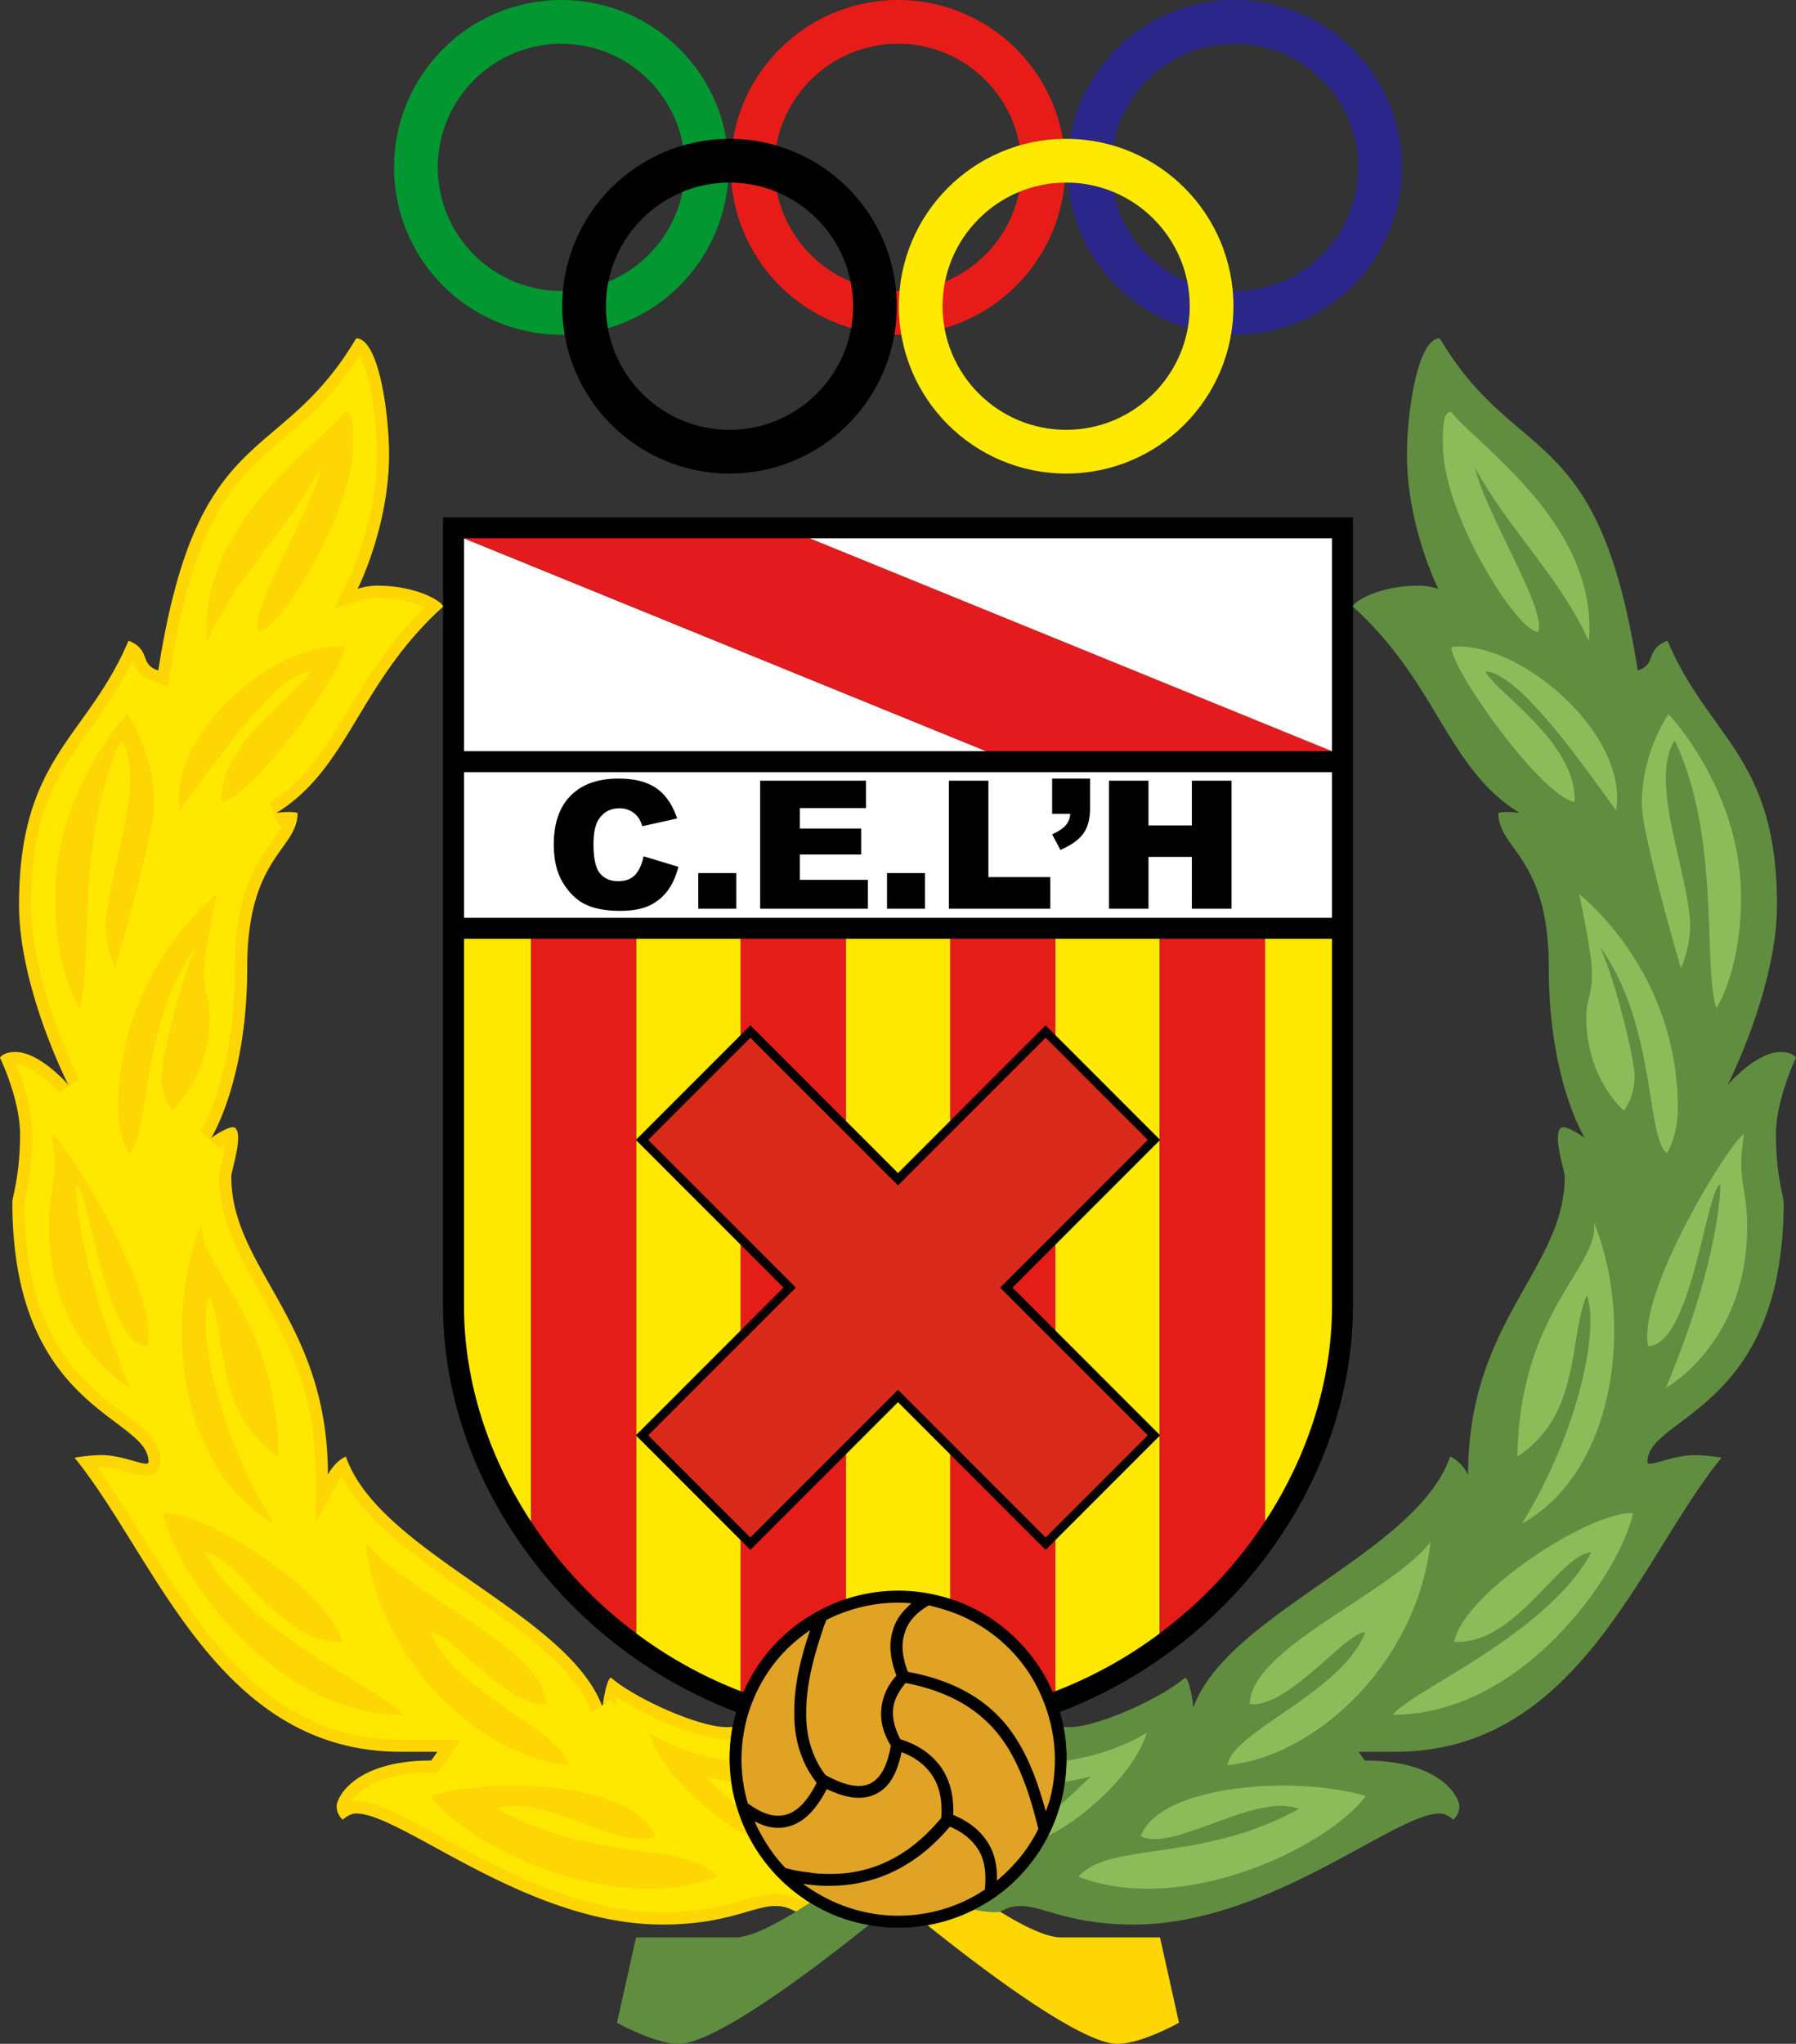
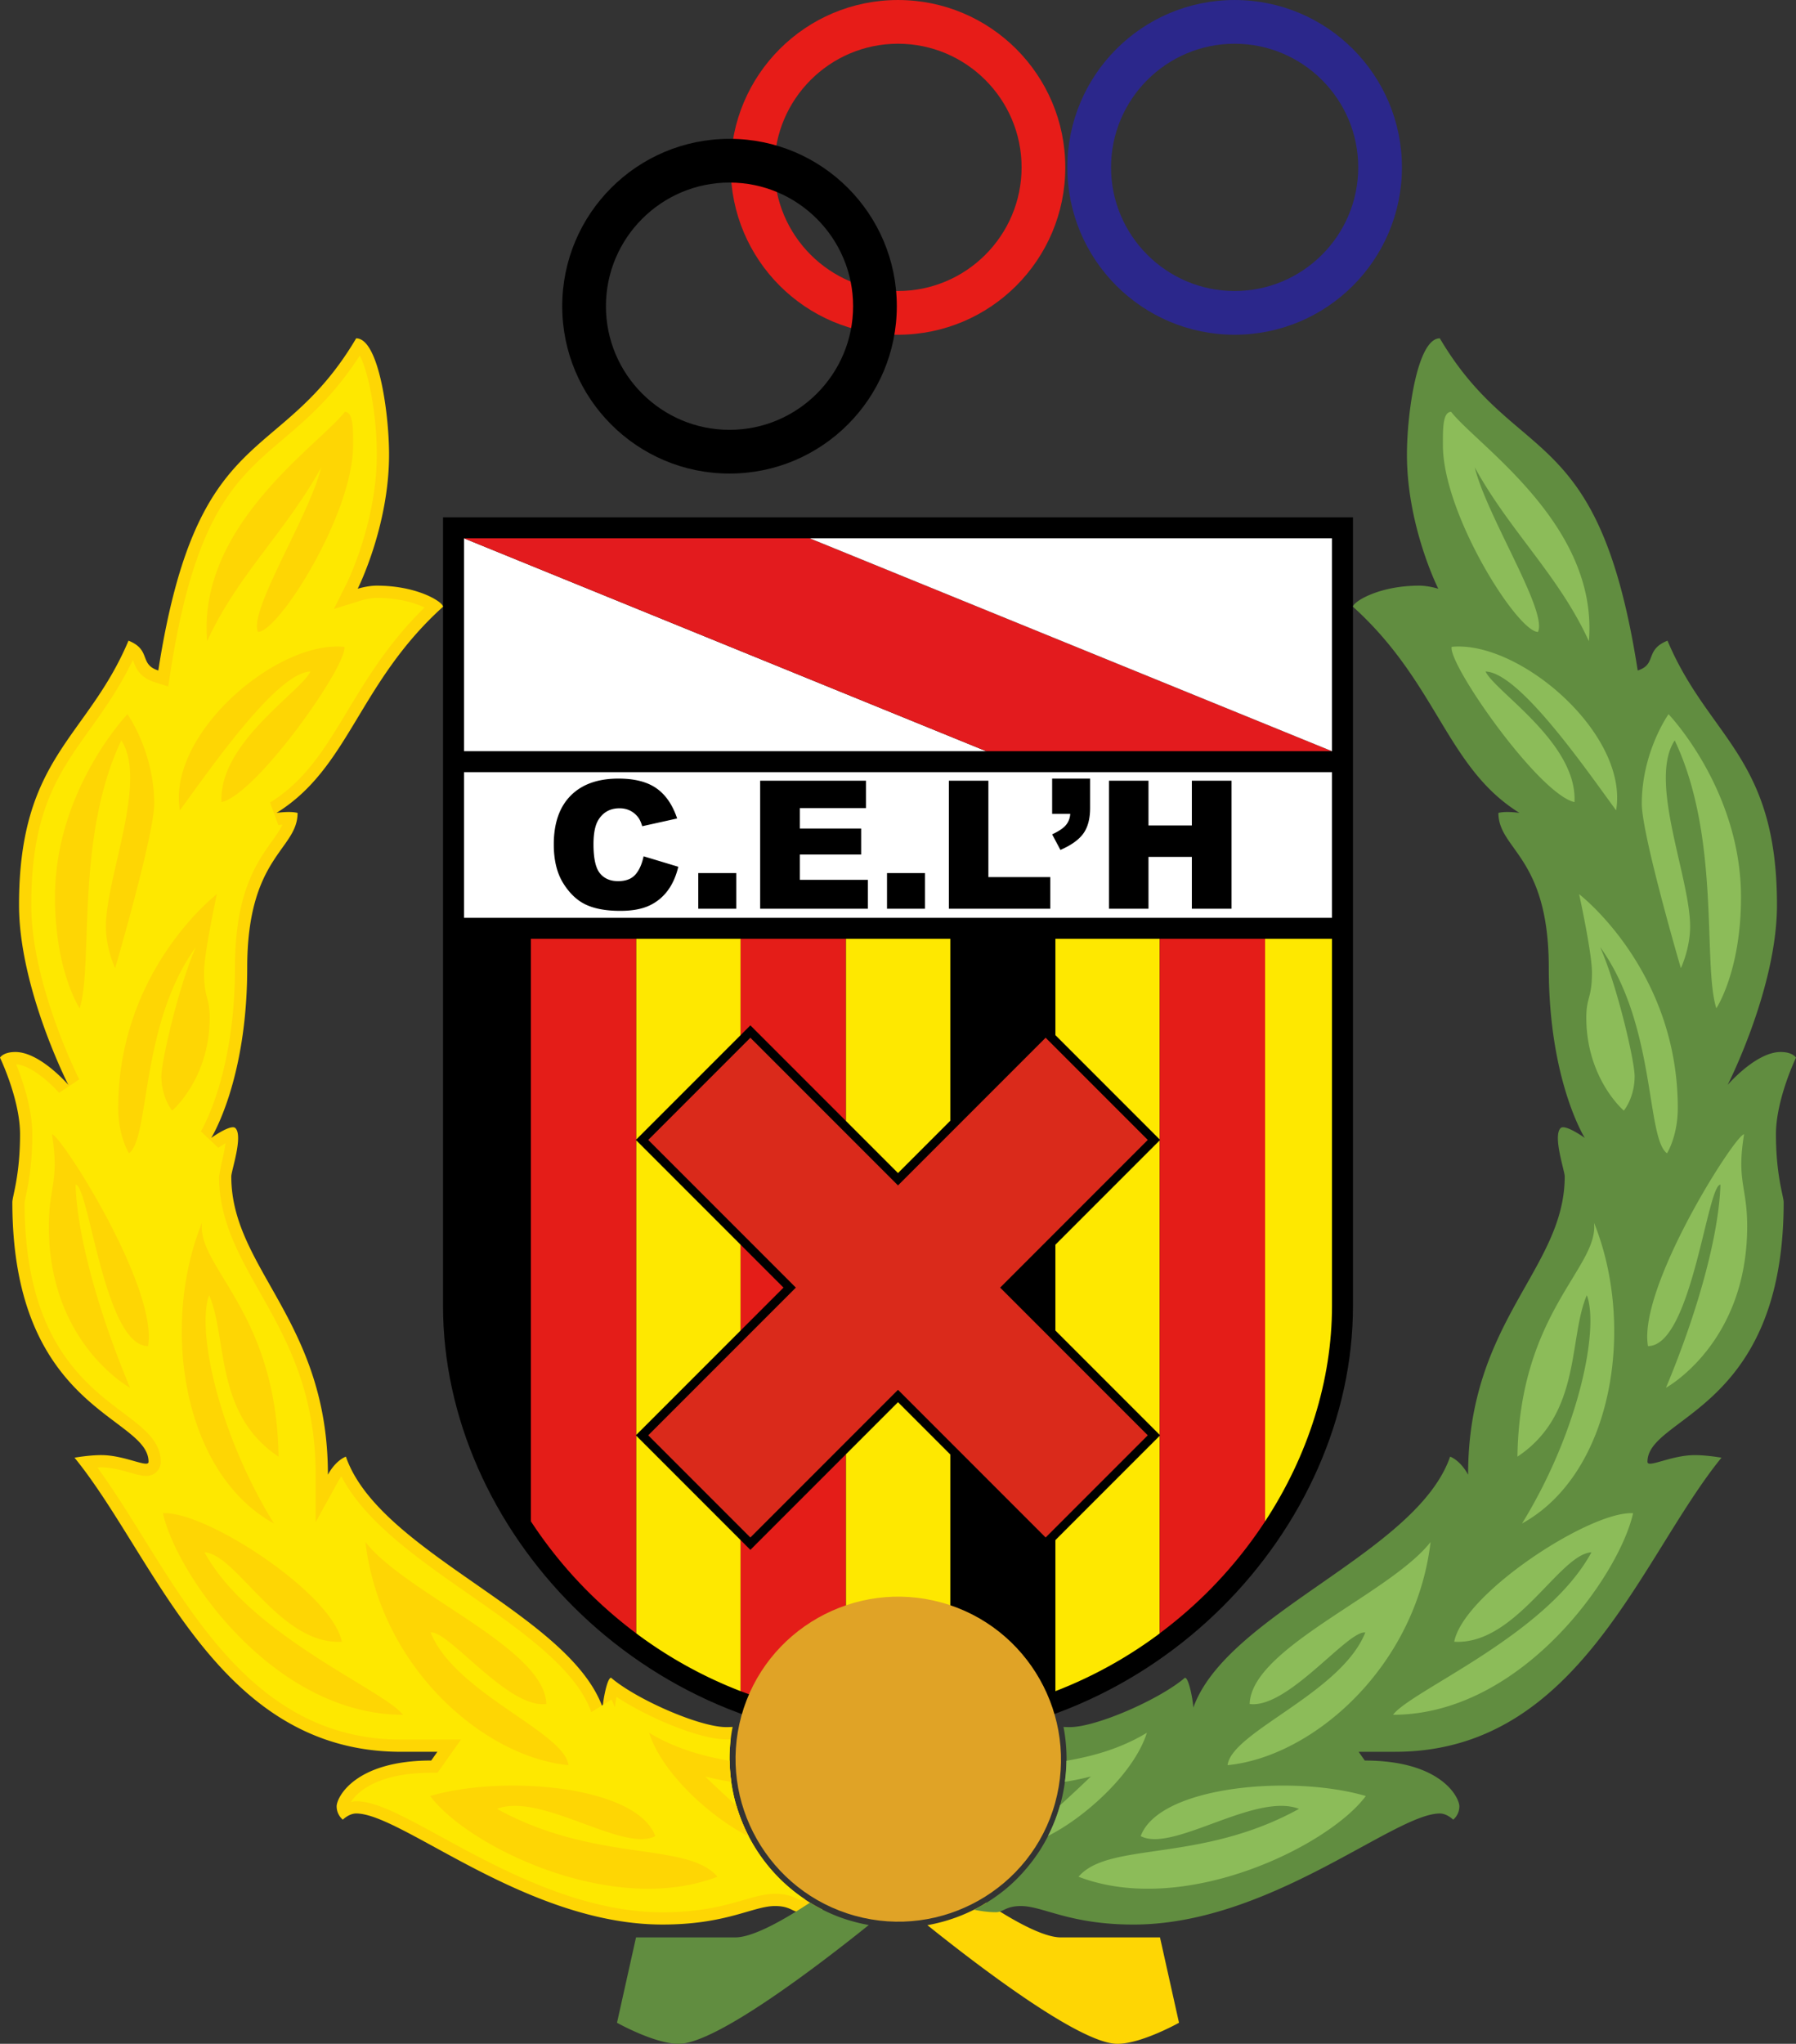
<svg xmlns="http://www.w3.org/2000/svg" xml:space="preserve" version="1.2" viewBox="-134.32 2.52 489.23 556.5">
  <rect x="-134.32" y="2.52" width="489.23" height="556.5" fill="#333333" stroke="none" />
  <path d="M234.228 143.38v214.743c0 60.48-53.654 118.581-123.934 118.581S-13.64 418.602-13.64 358.124V143.38h247.87z" />
-   <path fill="#fee800" d="M10.3 258.138H-7.926v99.986c0 20.295 6.494 40.75 18.226 58.638V258.138z" />
  <path fill="#e41d18" d="M38.887 393.333s.04-.038.113-.112v-80.204c-.073-.074-.113-.112-.113-.112l.113-.113v-54.654H10.301v158.624a119.869 119.869 0 0 0 15.702 19.281c4.103 4.081 8.45 7.82 12.997 11.223v-53.82l-.113-.113z" />
  <path fill="#fee800" d="M67.42 364.798v-23.362L39 313.016v80.204c1.46-1.46 17.063-17.062 28.42-28.422zM67.42 284.37v-26.232H39v54.653zM39 393.444v53.821a118.83 118.83 0 0 0 28.421 15.732v-41.13l-28.42-28.423z" />
  <path fill="#e41d18" d="M70.08 281.711s14.424 14.426 26.04 26.04v-49.613H67.421v26.232l2.658-2.659zM79.102 353.118c-1.023-1.023-5.783-5.78-11.682-11.682v23.362c5.9-5.898 10.66-10.656 11.682-11.68zM70.08 424.526l-2.66-2.659v41.131c9.185 3.548 18.812 5.932 28.7 7.116v-71.627l-26.04 26.04z" />
  <path fill="#fee800" d="m110.295 321.924 14.245-14.245v-49.54H96.12v49.611c7.017 7.018 13.01 13.01 14.175 14.174zM110.295 384.312c-1.164 1.164-7.157 7.155-14.175 14.175v71.632c4.675.557 9.4.872 14.175.872 4.798 0 9.55-.319 14.245-.88v-71.554l-14.245-14.245z" />
-   <path fill="#e41d18" d="m150.51 281.711 2.658 2.66v-26.233H124.54v49.542l25.97-25.969zM153.17 364.798v-23.362l-11.682 11.682c1.023 1.024 5.781 5.782 11.681 11.68zM150.51 424.526s-14.368-14.366-25.97-25.969v71.554a118.466 118.466 0 0 0 28.628-7.102v-41.143l-2.659 2.66z" />
  <path fill="#fee800" d="M153.17 421.867v41.131a118.81 118.81 0 0 0 28.42-15.732v-53.82l-28.42 28.421zM181.59 393.221v-80.206c-1.458 1.456-17.064 17.063-28.422 28.421v23.362a308103.46 308103.46 0 0 0 28.421 28.423zM181.59 312.791v-54.653h-28.42v26.233z" />
  <path fill="#e41d18" d="M181.59 258.138v54.653l.111.113s-.04.038-.112.111v80.206c.072.073.112.111.112.111l-.112.111v53.802a121.958 121.958 0 0 0 12.997-11.203 119.972 119.972 0 0 0 15.703-19.28V258.137h-28.7z" />
  <path fill="#fee800" d="M210.29 416.761c11.731-17.889 18.225-38.343 18.225-58.638v-99.986H210.29v158.624z" />
  <path fill="#da2a1b" d="m110.295 380.943 40.214 40.215 27.826-27.825-40.215-40.215 40.215-40.214-27.826-27.825-40.214 40.214L70.08 285.08l-27.825 27.825 40.215 40.214-40.215 40.215 27.825 27.825z" />
  <path fill="#fff" d="M228.514 252.423v-39.646H-7.925v39.646h236.44z" />
  <path d="m40.998 235.676 9.45 2.851c-.635 2.647-1.634 4.858-2.998 6.633a13.004 13.004 0 0 1-5.078 4.018c-2.02.903-4.594 1.355-7.717 1.355-3.79 0-6.887-.55-9.288-1.65-2.402-1.1-4.475-3.035-6.219-5.804-1.744-2.77-2.616-6.315-2.616-10.637 0-5.76 1.535-10.189 4.604-13.283 3.07-3.094 7.413-4.64 13.028-4.64 4.395 0 7.85.89 10.363 2.666 2.514 1.78 4.382 4.51 5.604 8.192l-9.503 2.11c-.333-1.059-.682-1.833-1.047-2.324a6.207 6.207 0 0 0-2.214-1.896c-.873-.442-1.849-.664-2.928-.664-2.443 0-4.316.98-5.618 2.937-.984 1.453-1.475 3.734-1.475 6.844 0 3.852.584 6.493 1.756 7.921 1.171 1.43 2.817 2.143 4.938 2.143 2.057 0 3.611-.577 4.664-1.733 1.055-1.157 1.82-2.837 2.294-5.039zM55.891 240.243h10.343v9.712H55.891v-9.712zM72.745 215.096h28.823v7.455H83.561v5.564h16.695v7.087H83.561v6.878h18.533v7.875H72.746v-34.859zM107.3 240.243h10.341v9.712h-10.34v-9.712zM124.154 215.096h10.763v26.25h16.853v8.61h-27.615v-34.86zM152.285 214.518h10.342v7.975c0 2.936-.61 5.256-1.83 6.963-1.22 1.706-3.309 3.202-6.258 4.487l-2.254-4.24c1.834-.859 3.098-1.713 3.784-2.564.688-.85 1.072-1.854 1.151-3.014h-4.936v-9.607zM167.764 215.096h10.763v12.18h11.813v-12.18h10.814v34.86H190.34v-14.122h-11.813v14.122h-10.763v-34.86z" />
-   <path fill="#fff" d="M-7.925 207.063H134.34L-7.925 149.095v57.968z" />
+   <path fill="#fff" d="M-7.925 207.063H134.34L-7.925 149.095z" />
  <path fill="#e31b1e" d="M228.514 207.063 86.25 149.095H-7.925l142.264 57.968z" />
  <path fill="#fff" d="m86.25 149.095 142.265 57.968v-57.968H86.25z" />
-   <path fill="#029731" d="M18.593 2.523c-25.168 0-45.57 20.403-45.57 45.57s20.402 45.57 45.57 45.57c25.167 0 45.57-20.403 45.57-45.57.001-25.167-20.402-45.57-45.57-45.57zm0 79.235c-18.563 0-33.665-15.102-33.665-33.665S.03 14.428 18.593 14.428 52.258 29.53 52.258 48.093 37.156 81.758 18.593 81.758z" />
  <path fill="#2b278b" d="M156.425 48.093c0 25.167 20.403 45.57 45.57 45.57 25.168 0 45.57-20.403 45.57-45.57s-20.402-45.57-45.57-45.57c-25.166 0-45.57 20.403-45.57 45.57zm11.906 0c0-18.563 15.102-33.665 33.665-33.665 18.562 0 33.664 15.102 33.664 33.665s-15.103 33.665-33.664 33.665c-18.564 0-33.665-15.102-33.665-33.665z" />
  <path fill="#e71c18" d="M110.295 2.523c-25.168 0-45.57 20.403-45.57 45.57s20.402 45.57 45.57 45.57c25.167 0 45.57-20.403 45.57-45.57s-20.404-45.57-45.57-45.57zm0 79.235c-18.563 0-33.665-15.102-33.665-33.665s15.102-33.665 33.665-33.665 33.666 15.102 33.666 33.665-15.104 33.665-33.666 33.665z" />
  <path d="M64.4 40.323c-25.168 0-45.57 20.403-45.57 45.57s20.402 45.57 45.57 45.57c25.167 0 45.57-20.403 45.57-45.57s-20.403-45.57-45.57-45.57zm0 79.235c-18.563 0-33.665-15.102-33.665-33.665S45.837 52.228 64.4 52.228 98.064 67.33 98.064 85.893 82.962 119.558 64.4 119.558z" />
-   <path fill="#feea00" d="M156.101 40.323c-25.168 0-45.57 20.403-45.57 45.57s20.402 45.57 45.57 45.57c25.167 0 45.57-20.403 45.57-45.57s-20.403-45.57-45.57-45.57zm0 79.235c-18.563 0-33.666-15.102-33.666-33.665s15.104-33.665 33.666-33.665c18.562 0 33.665 15.102 33.665 33.665s-15.102 33.665-33.665 33.665z" />
  <path fill="#fed604" d="M70.454 504.07a46.237 46.237 0 0 1-6.028-23.954c.078-2.467.326-4.933.825-7.385-.542.031-1.116.053-1.75.053-7.28 0-24.5-7.56-31.36-13.44-1.26 0-2.52 8.261-2.24 8.261-9.1-25.759-60.9-42.14-70-68.46 0 0-2.66.84-4.9 4.9 0-42-26.32-56-26.32-81.2 0-1.54 3.291-10.989 1.12-13.16-1.189-1.189-6.58 2.66-6.58 2.66s9.8-15.54 9.8-46.34c0-30.38 13.72-32.06 13.72-42.14-2.1-.56-5.74 0-5.74 0 19.88-12.32 22.26-35.28 45.36-56.14 0-1.26-6.86-5.74-18.062-5.74-2.52 0-5.179.84-5.179.84s8.54-16.94 8.54-36.54c0-11.062-2.799-31.642-8.959-31.642-20.86 35.28-43.26 21.981-53.9 90.44-5.32-1.679-1.82-5.599-8.12-8.12-11.2 26.601-29.82 31.501-29.82 71.96 0 22.68 13.44 49 13.44 49s-7.7-8.96-14.42-8.96c-3.359 0-4.2 1.54-4.2 1.54s5.46 11.34 5.46 20.86c0 11.2-2.1 16.938-2.1 18.48 0 56.978 37.1 58.24 37.1 70.698 0 1.821-6.44-1.819-12.88-1.819-3.36 0-7.28.7-7.28.7 22.12 27.16 38.78 80.08 88.9 80.08h9.94l-1.68 2.38c-20.86 0-25.76 10.08-25.76 12.461 0 2.38 1.68 3.64 1.68 3.64s1.681-1.682 3.641-1.682c12.46 0 46.34 30.24 83.44 30.24 17.5 0 24.64-5.04 30.66-5.04 4.2 0 4.76 1.68 6.86 1.68 1.951 0 4.031-.287 6.066-.705-8.224-4.136-14.856-10.609-19.274-18.406z" />
  <path fill="#fee800" d="M70.454 504.07a46.237 46.237 0 0 1-6.028-23.954c.042-1.344.134-2.686.288-4.026-.39.016-.784.028-1.214.028-7.338 0-21.504-6.005-29.875-11.555-.237 1.186-.418 2.362-.43 2.847l-.918-2.137-5.52 3.441C22.597 456.94 7.713 446.57-6.68 436.546c-13.958-9.722-28.27-19.759-34.642-32.034-.252.35-.504.68-.76 1.144l-6.252 11.331v-12.942c0-22.79-8.087-37.088-15.222-49.702-5.707-10.09-11.098-19.622-11.098-31.499l.645-3.476c.287-1.182.873-3.643 1.116-5.553-.649.376-1.333.803-1.952 1.242l-4.76-4.483c.092-.15 9.291-15.274 9.291-44.569 0-20.347 5.886-28.575 10.184-34.583 1.258-1.759 2.161-3.092 2.751-4.345-.383.034-.788.033-1.124.083l-2.254-6.129c9.673-5.995 14.981-14.804 21.127-25.005 5.278-8.76 11.246-18.584 20.95-28.09-2.53-1.21-7-2.618-13.02-2.618-1.955 0-4.16.681-4.182.687l-7.492 2.334 3.516-7.013c.082-.164 8.183-16.515 8.183-35.042 0-11.187-2.38-22.909-4.659-26.926-7.054 10.952-14.346 17.205-20.844 22.722-12.893 10.944-24.027 20.396-30.728 63.515l-.597 3.835-3.7-1.169c-4.109-1.297-5.095-3.878-5.748-5.585-.064-.166-.12-.292-.18-.437-3.573 7.377-7.605 13.152-11.554 18.66-8.65 12.07-16.123 22.491-16.123 48.023 0 21.592 12.944 47.23 13.076 47.484l-5.495 3.691c-2.558-2.962-7.932-7.608-11.684-7.772 1.715 4.25 4.383 11.964 4.383 19.037 0 8.521-1.167 14.021-1.794 16.976l-.308 1.586c.002 37.08 16.172 49.243 26.874 57.291 5.488 4.128 10.23 7.693 10.23 13.327 0 1.214-.543 2.32-1.489 3.035-1.792 1.355-3.884.765-6.779-.054-2.312-.653-5.189-1.468-7.947-1.468-.339 0-.693.032-1.042.045 4.182 5.741 8.206 12.188 12.407 18.95 16.05 25.835 34.242 55.118 70.256 55.118h16.373l-6.386 9.048h-1.727c-14.504 0-20.216 5.211-21.857 7.98.462-.099.91-.228 1.417-.228 5.422 0 12.821 4.041 23.063 9.633 15.926 8.695 37.74 20.606 60.377 20.606 10.557 0 17.246-1.937 22.13-3.352 3.13-.906 5.831-1.688 8.53-1.688 3.212 0 4.954.828 6.107 1.378.484.23.651.301.752.301.47 0 .958-.037 1.445-.074a46.054 46.054 0 0 1-14.65-15.702z" />
  <path fill="#fed604" d="M-40.38 114.663c2.38 0 2.24 5.042 2.24 9.1 0 18.76-20.3 50.82-25.899 50.82-2.66-5.74 13.958-31.5 17.22-44.8-9.52 17.36-22.889 29.4-31.08 47.32-2.652-31.559 30.1-53.059 37.52-62.44zM-40.52 178.644c-18.48-1.82-48.3 23.8-44.8 44.52 8.12-11.06 26.32-37.52 35.56-37.8-2.52 5.46-25.06 19.46-24.22 35.56 9.8-2.24 34.44-37.52 33.46-42.28zM-99.6 196.983s-19.74 20.58-19.74 49.84c0 20.16 6.72 30.24 6.72 30.24 3.78-11.9-1.26-46.48 11.34-72.94 7.28 11.06-4.2 37.24-4.2 50.681 0 6.02 2.52 11.34 2.52 11.34s10.64-36.262 10.64-44.8c0-14.14-7.28-24.36-7.28-24.36zM-75.24 245.983s-26.88 20.58-26.88 58.241c0 7.7 2.94 12.32 2.94 12.32 5.741-4.2 2.94-35 18.201-56.142-4.76 10.92-9.38 31.08-9.38 35.141 0 5.88 2.94 9.38 2.94 9.38s10.22-8.68 10.22-25.34c0-5.6-1.54-5.18-1.54-12.32 0-5.319 3.5-21.28 3.5-21.28zM-120.18 311.364c2.1 12.74-.84 14.141-.84 25.061 0 31.921 22.12 43.96 22.12 43.96-8.68-20.72-14.42-41.58-14.84-55.299 3.64 0 7.84 43.958 19.74 43.958 2.8-15.96-23.8-57.68-26.18-57.68zM-79.3 335.443c-11.34 28.001-5.32 68.182 19.6 81.9-15.82-25.759-21-53.479-17.64-62.16 5.04 11.76 1.4 32.341 18.9 43.961-.56-39.48-22.26-51.52-20.86-63.7zM-89.94 414.544c3.78 16.94 30.38 54.88 65.38 54.88-4.9-6.579-41.86-21.7-54.04-44.24 8.82.56 20.58 25.34 37.38 24.36-2.52-13.159-37.1-35.7-48.72-35zM-34.78 422.383c4.06 34.161 32.2 58.521 55.3 60.761-1.12-9.1-30.94-19.6-37.52-36.119 4.76-.7 21.14 20.86 31.5 19.46-.42-15.26-38.22-29.96-49.28-44.102zM-17.14 491.544c10.08 13.58 49.42 33.041 78.26 21.98-8.26-9.66-33.18-3.64-60.06-18.48 11.9-4.62 34.44 12.04 43.12 7.42-5.04-13.72-41.3-16.8-61.32-10.92zM66.301 494.203c-4.848-4.383-8.542-7.979-8.542-7.979s3.09.832 7.133 1.468a45.898 45.898 0 0 1-.449-5.733c-6.646-1.143-14.453-3.104-21.944-7.634 3.623 11.47 17.721 23.644 27.138 28.191a46.09 46.09 0 0 1-3.336-8.313zM181.661 530.043h-27.02c-4.879 0-13.28-4.776-20.318-9.436-.412.252-.809.534-1.228.771a46.209 46.209 0 0 1-14.79 5.332c13.3 10.68 41.506 32.313 51.734 32.313 6.582 0 16.801-5.74 16.801-5.74l-5.179-23.24z" />
  <path fill="#618d40" d="M351.548 329.844c0-1.54-2.1-7.28-2.1-18.48 0-9.52 5.46-20.86 5.46-20.86s-.84-1.54-4.2-1.54c-6.72 0-14.419 8.961-14.419 8.961s13.438-26.32 13.438-49c0-40.459-18.618-45.359-29.819-71.96-6.3 2.521-2.8 6.441-8.12 8.12-10.64-68.459-33.039-55.16-53.9-90.44-6.159 0-8.96 20.581-8.96 31.641 0 19.6 8.54 36.54 8.54 36.54s-2.658-.839-5.179-.839c-11.2 0-18.062 4.48-18.062 5.74 23.101 20.86 25.481 43.82 45.361 56.14 0 0-3.64-.56-5.74 0 0 10.08 13.72 11.76 13.72 42.14 0 30.8 9.8 46.34 9.8 46.34s-5.39-3.85-6.58-2.66c-2.17 2.171 1.12 11.62 1.12 13.16 0 25.2-26.319 39.2-26.319 81.2-2.24-4.06-4.9-4.9-4.9-4.9-9.1 26.32-60.899 42.701-70 68.46.28 0-.98-8.26-2.24-8.26-6.859 5.88-24.079 13.44-31.36 13.44-.617 0-1.18-.022-1.71-.05a45.614 45.614 0 0 1 .246 15.884 44.031 44.031 0 0 1-1.116 5.193c-1.234 4.516-3.126 8.66-5.512 12.434a46.913 46.913 0 0 1-3.78 5.092 44.475 44.475 0 0 1-5.619 5.572c-2.057 1.662-4.227 3.18-6.503 4.468a45.87 45.87 0 0 1-2.11 1.125c1.996.403 4.031.681 5.945.681 2.1 0 2.66-1.68 6.86-1.68 6.02 0 13.16 5.04 30.66 5.04 37.1 0 70.98-30.24 83.438-30.24 1.961 0 3.641 1.681 3.641 1.681s1.68-1.26 1.68-3.639c0-2.382-4.9-12.46-25.759-12.46l-1.68-2.382h9.938c50.121 0 66.78-52.92 88.9-80.08 0 0-3.92-.699-7.279-.699-6.44 0-12.88 3.641-12.88 1.82 0-12.46 37.1-13.723 37.1-70.703z" />
  <path fill="#8cbc59" d="M260.97 114.663c-2.38 0-2.24 5.042-2.24 9.1 0 18.76 20.3 50.82 25.898 50.82 2.66-5.74-13.958-31.5-17.22-44.8 9.521 17.36 22.888 29.4 31.081 47.32 2.65-31.559-30.1-53.059-37.52-62.44zM261.11 178.644c18.48-1.82 48.3 23.8 44.8 44.52-8.12-11.06-26.32-37.52-35.56-37.8 2.52 5.46 25.06 19.46 24.22 35.56-9.802-2.24-34.44-37.52-33.46-42.28zM320.19 196.983s19.74 20.58 19.74 49.84c0 20.16-6.72 30.24-6.72 30.24-3.78-11.9 1.26-46.48-11.34-72.94-7.282 11.06 4.2 37.24 4.2 50.681 0 6.02-2.52 11.34-2.52 11.34s-10.644-36.262-10.644-44.8c.002-14.14 7.283-24.36 7.283-24.36zM295.83 245.983s26.88 20.58 26.88 58.241c0 7.7-2.94 12.32-2.94 12.32-5.74-4.2-2.939-35-18.2-56.142 4.761 10.92 9.381 31.08 9.381 35.141 0 5.88-2.94 9.38-2.94 9.38s-10.22-8.68-10.22-25.34c0-5.6 1.54-5.18 1.54-12.32-.002-5.319-3.5-21.28-3.5-21.28zM340.77 311.364c-2.1 12.74.84 14.141.84 25.061 0 31.921-22.12 43.96-22.12 43.96 8.68-20.72 14.418-41.58 14.84-55.299-3.64 0-7.84 43.958-19.74 43.958-2.8-15.96 23.8-57.68 26.18-57.68zM299.888 335.443c11.341 28.001 5.32 68.182-19.6 81.9 15.82-25.759 21-53.479 17.641-62.16-5.04 11.76-1.4 32.341-18.9 43.961.56-39.48 22.26-51.52 20.86-63.7zM310.53 414.544c-3.78 16.94-30.382 54.88-65.38 54.88 4.9-6.579 41.86-21.7 54.04-44.24-8.82.56-20.58 25.34-37.38 24.36 2.52-13.159 37.1-35.7 48.72-35zM255.368 422.383c-4.058 34.161-32.198 58.521-55.298 60.761 1.12-9.1 30.938-19.6 37.52-36.119-4.76-.7-21.14 20.86-31.5 19.46.42-15.26 38.22-29.96 49.278-44.102zM237.73 491.544c-10.082 13.58-49.42 33.041-78.262 21.98 8.261-9.66 33.181-3.64 60.061-18.48-11.899-4.62-34.439 12.04-43.12 7.42 5.04-13.72 41.301-16.8 61.32-10.92zM156.17 481.955a45.461 45.461 0 0 1-.437 5.732c4.022-.637 7.096-1.463 7.096-1.463s-3.626 3.53-8.406 7.858a45.12 45.12 0 0 1-3.276 8.338c9.414-4.617 23.345-16.702 26.942-28.096-7.482 4.523-15.278 6.487-21.919 7.631z" />
  <path fill="#618d40" d="M98.167 525.731c-2.793-.744-5.412-1.759-7.926-2.989l-.25-.12a45.073 45.073 0 0 1-3.664-2.055c-7.05 4.671-15.485 9.476-20.376 9.476h-27.02l-5.18 23.24s10.218 5.74 16.8 5.74c10.242 0 38.5-21.685 51.781-32.35a46.063 46.063 0 0 1-4.165-.942z" />
  <g fill-rule="evenodd">
    <path fill="#e0a326" d="M122.168 438.871c23.561 6.503 37.428 31 30.928 54.561-6.456 23.363-30.914 37.246-54.51 30.724-23.564-6.5-37.427-30.999-30.959-54.398 6.487-23.527 30.946-37.409 54.541-30.887z" />
-     <path d="M139.597 516.91c-2.057 1.662-4.227 3.18-6.503 4.468-10.354 5.88-22.78 7.72-34.928 4.354-2.793-.744-5.412-1.759-7.926-2.989l-.25-.12c-8.348-4.132-15.07-10.669-19.536-18.552a46.237 46.237 0 0 1-6.028-23.954l3.23 1.58a42.332 42.332 0 0 0 1.73 11.838c4.08 3.021 7.592 4.028 10.73 2.981 2.247-.68 4.376-2.572 6.351-5.612l2.908 1.424c-2.433 3.884-5.128 6.3-8.25 7.31-3.138 1.046-6.428.678-9.859-1.222.515 1.498 1.292 2.813 2.055 4.164 1.797 3.15 3.822 6.012 6.348 8.584a36.04 36.04 0 0 0 6.284 1.161c2.15.427 4.24.427 6.332.427 7.938-.03 15.512-2.508 22.472-7.999l3.232 1.58c-7.936 6.573-16.58 9.507-25.64 9.654-2.324.11-4.525-.119-6.886-.389-.198-.05-.556-.14-.948-.063 4.28 3.073 9.073 5.555 14.52 7.063 11.253 3.104 22.91 1.38 32.338-3.973.907-.492 1.868-1.179 2.74-1.687l-.163-.033c.101-.93.147-1.843.158-2.686l5.49 2.691zm5.62-5.573a44.475 44.475 0 0 1-5.62 5.572l-5.49-2.69c.01-3.2-.585-5.897-1.927-8.062-.436-.659-.905-1.334-1.43-1.902l5.348 2.62c.86 2.244 1.237 4.833 1.122 7.711a41.757 41.757 0 0 0 4.944-4.742l3.052 1.493zm-80.79-31.22c.082-2.632.348-5.259.916-7.873l3.05 1.492a42.942 42.942 0 0 0-.737 7.96l-3.23-1.58zm53.561 26.214-3.232-1.579a48.634 48.634 0 0 0 5.801-5.487l3.086 1.512c-1.824 2.088-3.738 3.91-5.655 5.554zm-28.613-14.004-2.908-1.424a29.402 29.402 0 0 0 1.674-2.964c-1.554-2.006-2.825-4.139-3.737-6.366l4.811 2.354a23.89 23.89 0 0 0 1.25 1.813l.503.334c3.178 1.69 5.885 2.614 8.191 2.72l4.775 2.337c-3.454 1.604-7.73 1.066-13.025-1.48-.51.951-1.005 1.867-1.534 2.676zm59.622 13.92a46.913 46.913 0 0 1-3.78 5.091l-3.052-1.493a37.717 37.717 0 0 0 3.892-5.04l2.94 1.441zm-83.654-34.003c.168-.984.411-1.933.672-2.92.312-1.093.66-2.17 1.028-3.193l2.98 1.461c-.316.823-.577 1.721-.838 2.616a50.455 50.455 0 0 0-.792 3.528l-3.05-1.492zm70.755 34.632-5.349-2.62c-1.604-1.81-3.635-3.205-6.312-4.378-.244.322-.51.593-.796.898l-3.086-1.512c.494-.558 1.006-1.15 1.521-1.743.128-1.629.1-3.113-.036-4.47l3.301 1.614c.041.645.013 1.341-.02 2.04 4.414 1.803 7.494 4.333 9.594 7.763a13.53 13.53 0 0 1 1.183 2.408zm-32.164-15.746-4.775-2.338c1.395.061 2.663-.165 3.748-.744 1.14-.599 2.148-1.574 2.978-2.906l2.945 1.44c-1.164 2.013-2.618 3.44-4.434 4.331-.177.09-.3.163-.462.217zm-14.719-7.203-4.81-2.354c-1.076-2.529-1.76-5.222-2.107-7.974l3.555 1.74c.634 3.071 1.75 5.972 3.362 8.588zm66.41 4.692a44.031 44.031 0 0 1-1.116 5.193c-1.234 4.516-3.126 8.66-5.512 12.434l-2.94-1.44a39.92 39.92 0 0 0 2.466-4.312c-1.72-7.026-3.65-13.178-6.288-18.429l4.524 2.212c1.442 3.51 2.67 7.362 3.813 11.483.298-1.058.7-1.886.944-2.744a37.844 37.844 0 0 0 1.166-5.84l2.943 1.443zm-88.58-22.489a45.878 45.878 0 0 1 9.855-16.045l3.086 1.513c-4.36 4.36-7.818 9.79-9.964 15.993l-2.978-1.46zm58.297 28.536-3.3-1.615c-.295-2.769-1.12-5.173-2.459-7.165-1.883-2.79-4.53-4.84-8.312-6.293-.584 2.83-1.405 5.144-2.442 6.99l-2.945-1.44c1.094-1.777 1.93-4.214 2.46-7.296-2.069-3.413-2.882-6.659-2.587-9.808.061-1.218.3-2.344.686-3.49l2.91 1.422a9.653 9.653 0 0 0-.412 2.203c-.12 2.61.508 5.052 1.997 7.92 5.217 1.617 8.814 4.356 11.274 7.875 1.941 2.95 3.022 6.554 3.13 10.697zm-39.489-19.328-3.555-1.739a33.643 33.643 0 0 1-.234-4.699c-.096-4.897.701-9.979 2.086-15.264l3.018 1.477c-1.212 4.834-1.89 9.398-1.87 13.725-.035 2.252.143 4.431.555 6.5zm36.733-38.043a43.57 43.57 0 0 1 7.925 2.986l.251.124c8.35 4.13 15.068 10.671 19.57 18.568 4.92 8.682 6.991 19.083 5.292 29.645l-2.943-1.442c1.244-9.446-.837-18.74-5.25-26.73-5.299-9.448-14.424-16.897-25.715-20.017-1.02-.276-2.075-.572-2.988-.798-3.577 2.034-5.826 4.626-6.62 7.617-1.03 2.923-.66 6.44.876 10.487 12.44 2.31 20.705 7.24 26.572 14.163 2.981 3.638 5.286 7.75 7.202 12.378l-4.524-2.212c-1.488-2.956-3.156-5.64-5.163-8-5.432-6.442-13.07-11.025-24.726-13.303-1.435 1.744-2.454 3.47-2.994 5.208l-2.909-1.423c.646-2.044 1.792-3.93 3.42-5.803-1.74-4.632-2.148-8.705-.946-12.346.762-2.83 2.584-5.186 5.051-7.317-8.139-.736-16.187.98-23.238 4.56l-.033.161s-.052.197-.086.36c-.44.808-.735 1.861-.822 2.222-1.029 3.012-1.915 5.916-2.623 8.73l-3.018-1.478a104.545 104.545 0 0 1 2.21-7.238 45.22 45.22 0 0 0-6.374 5.2l-3.086-1.513a46.331 46.331 0 0 1 10.795-8.42c10.321-5.897 22.782-7.717 34.894-4.369z" />
  </g>
</svg>